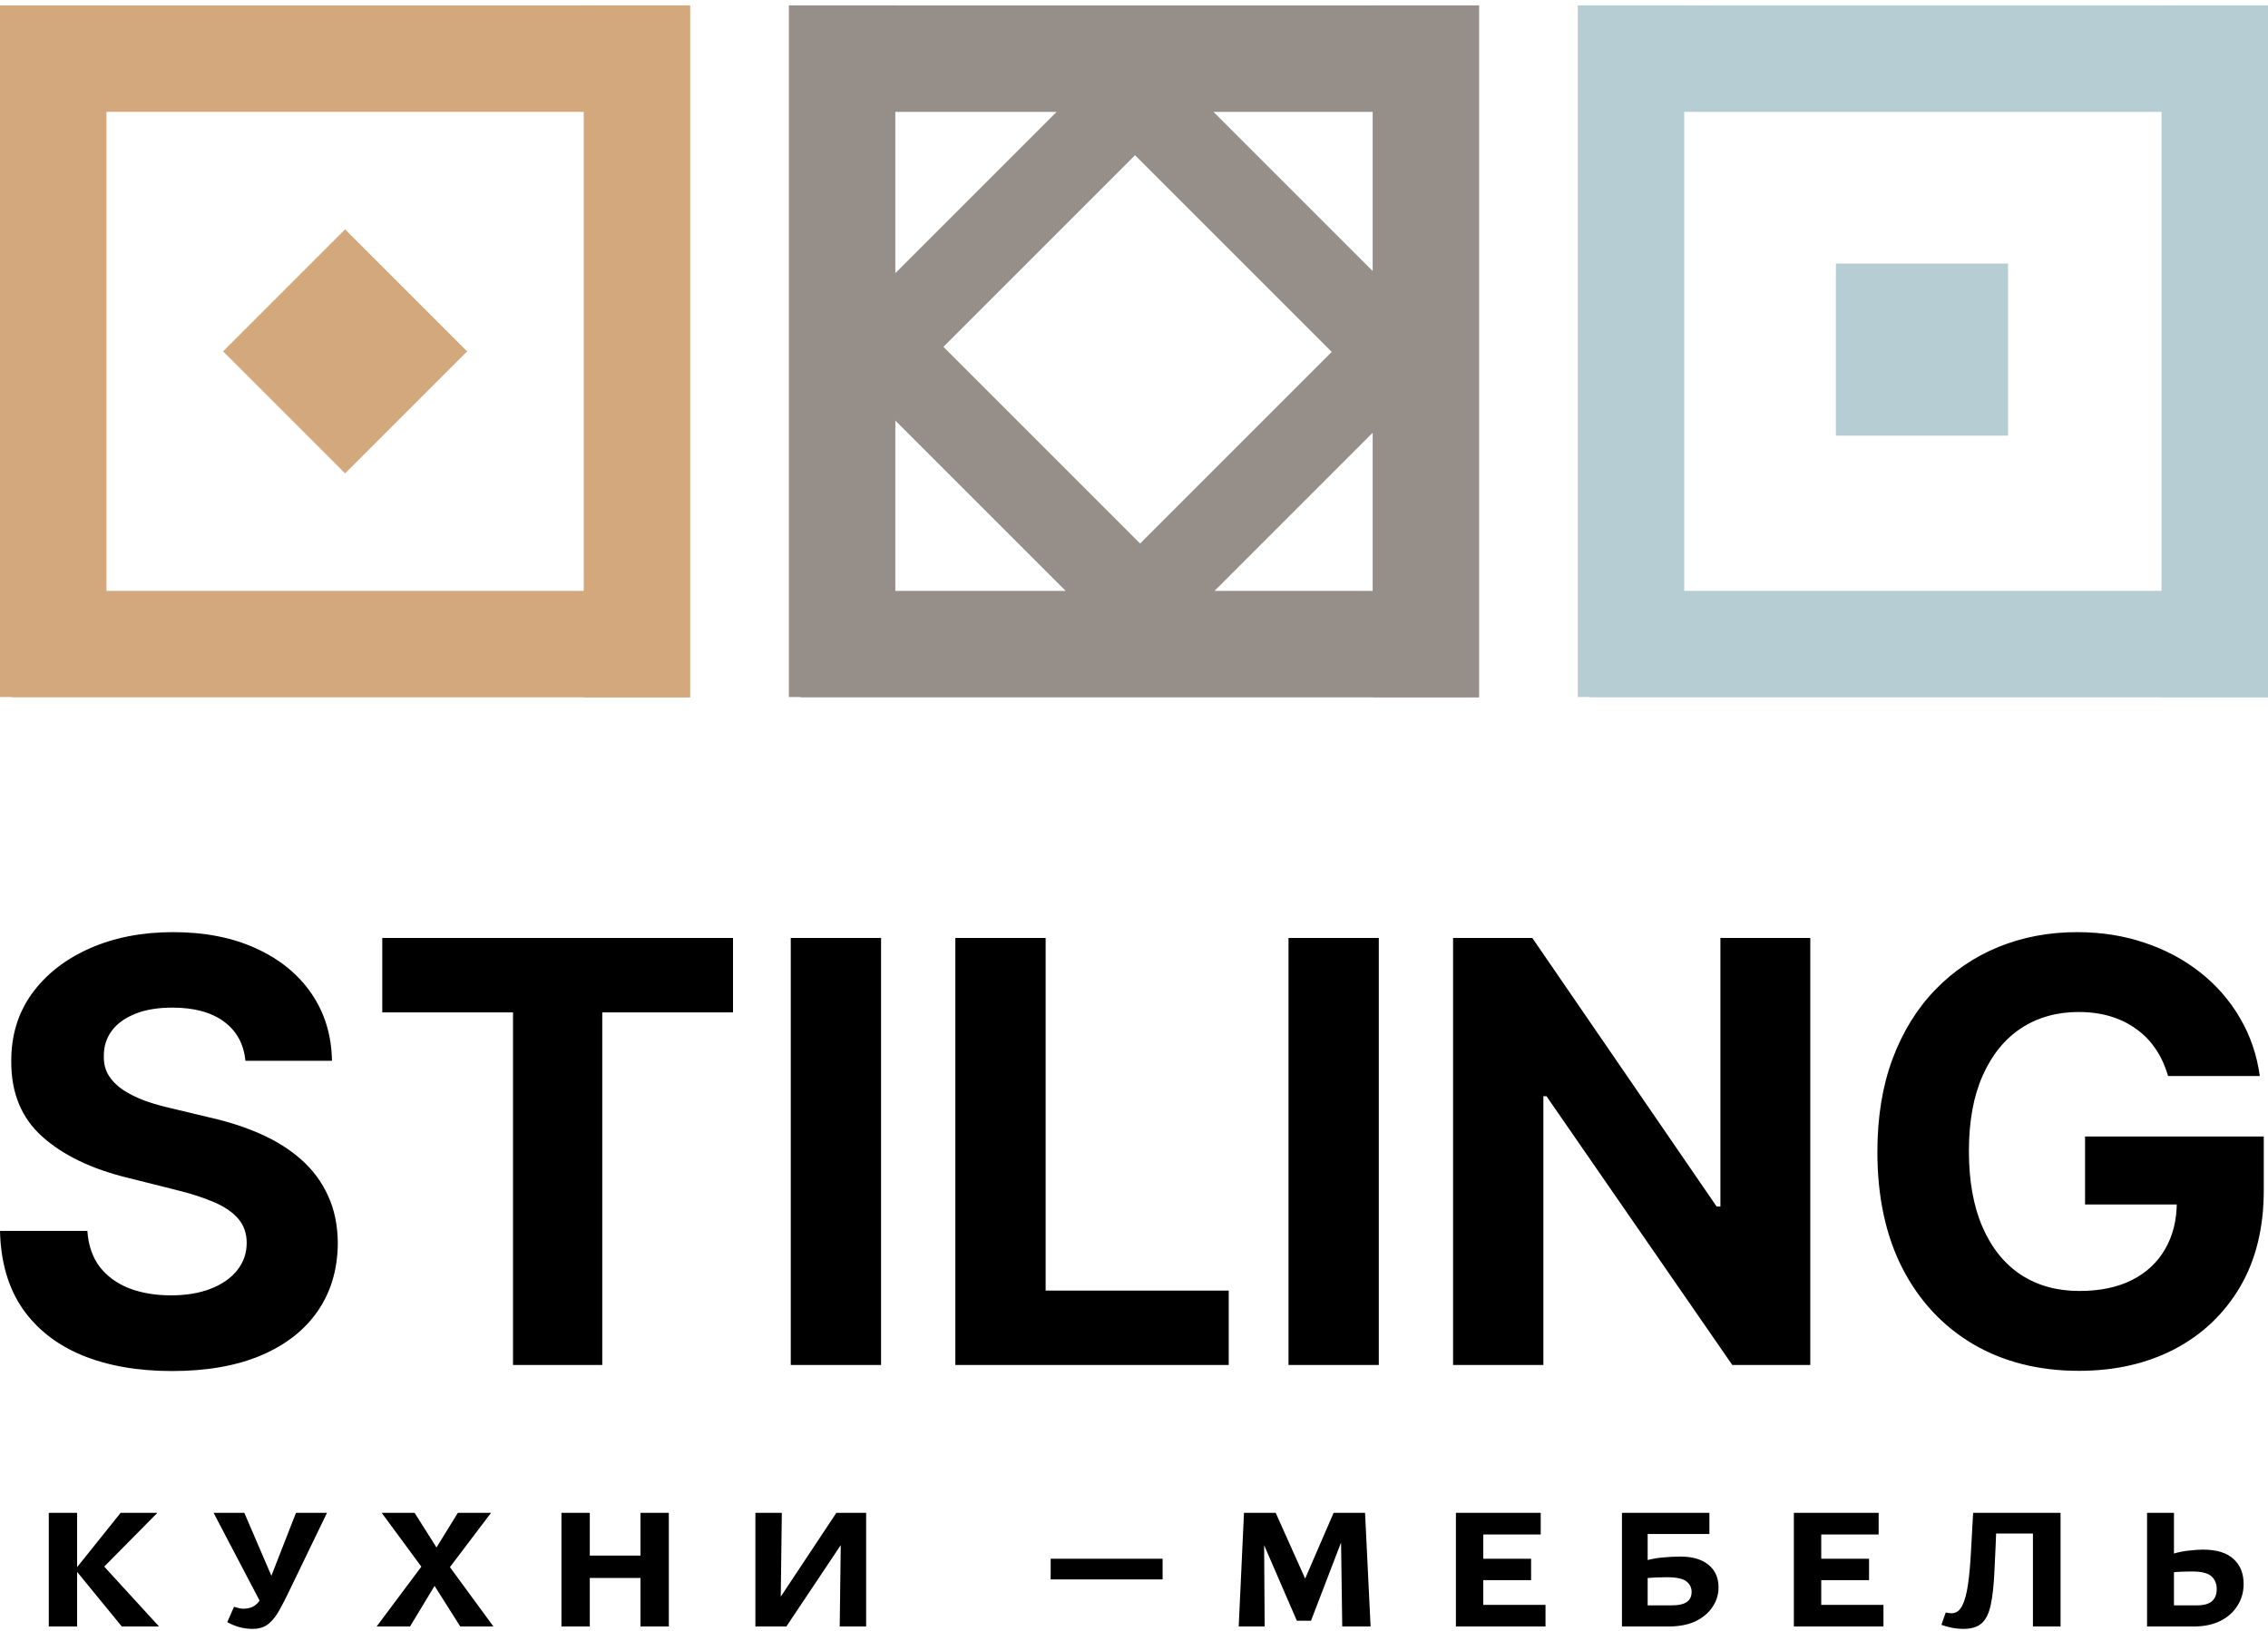
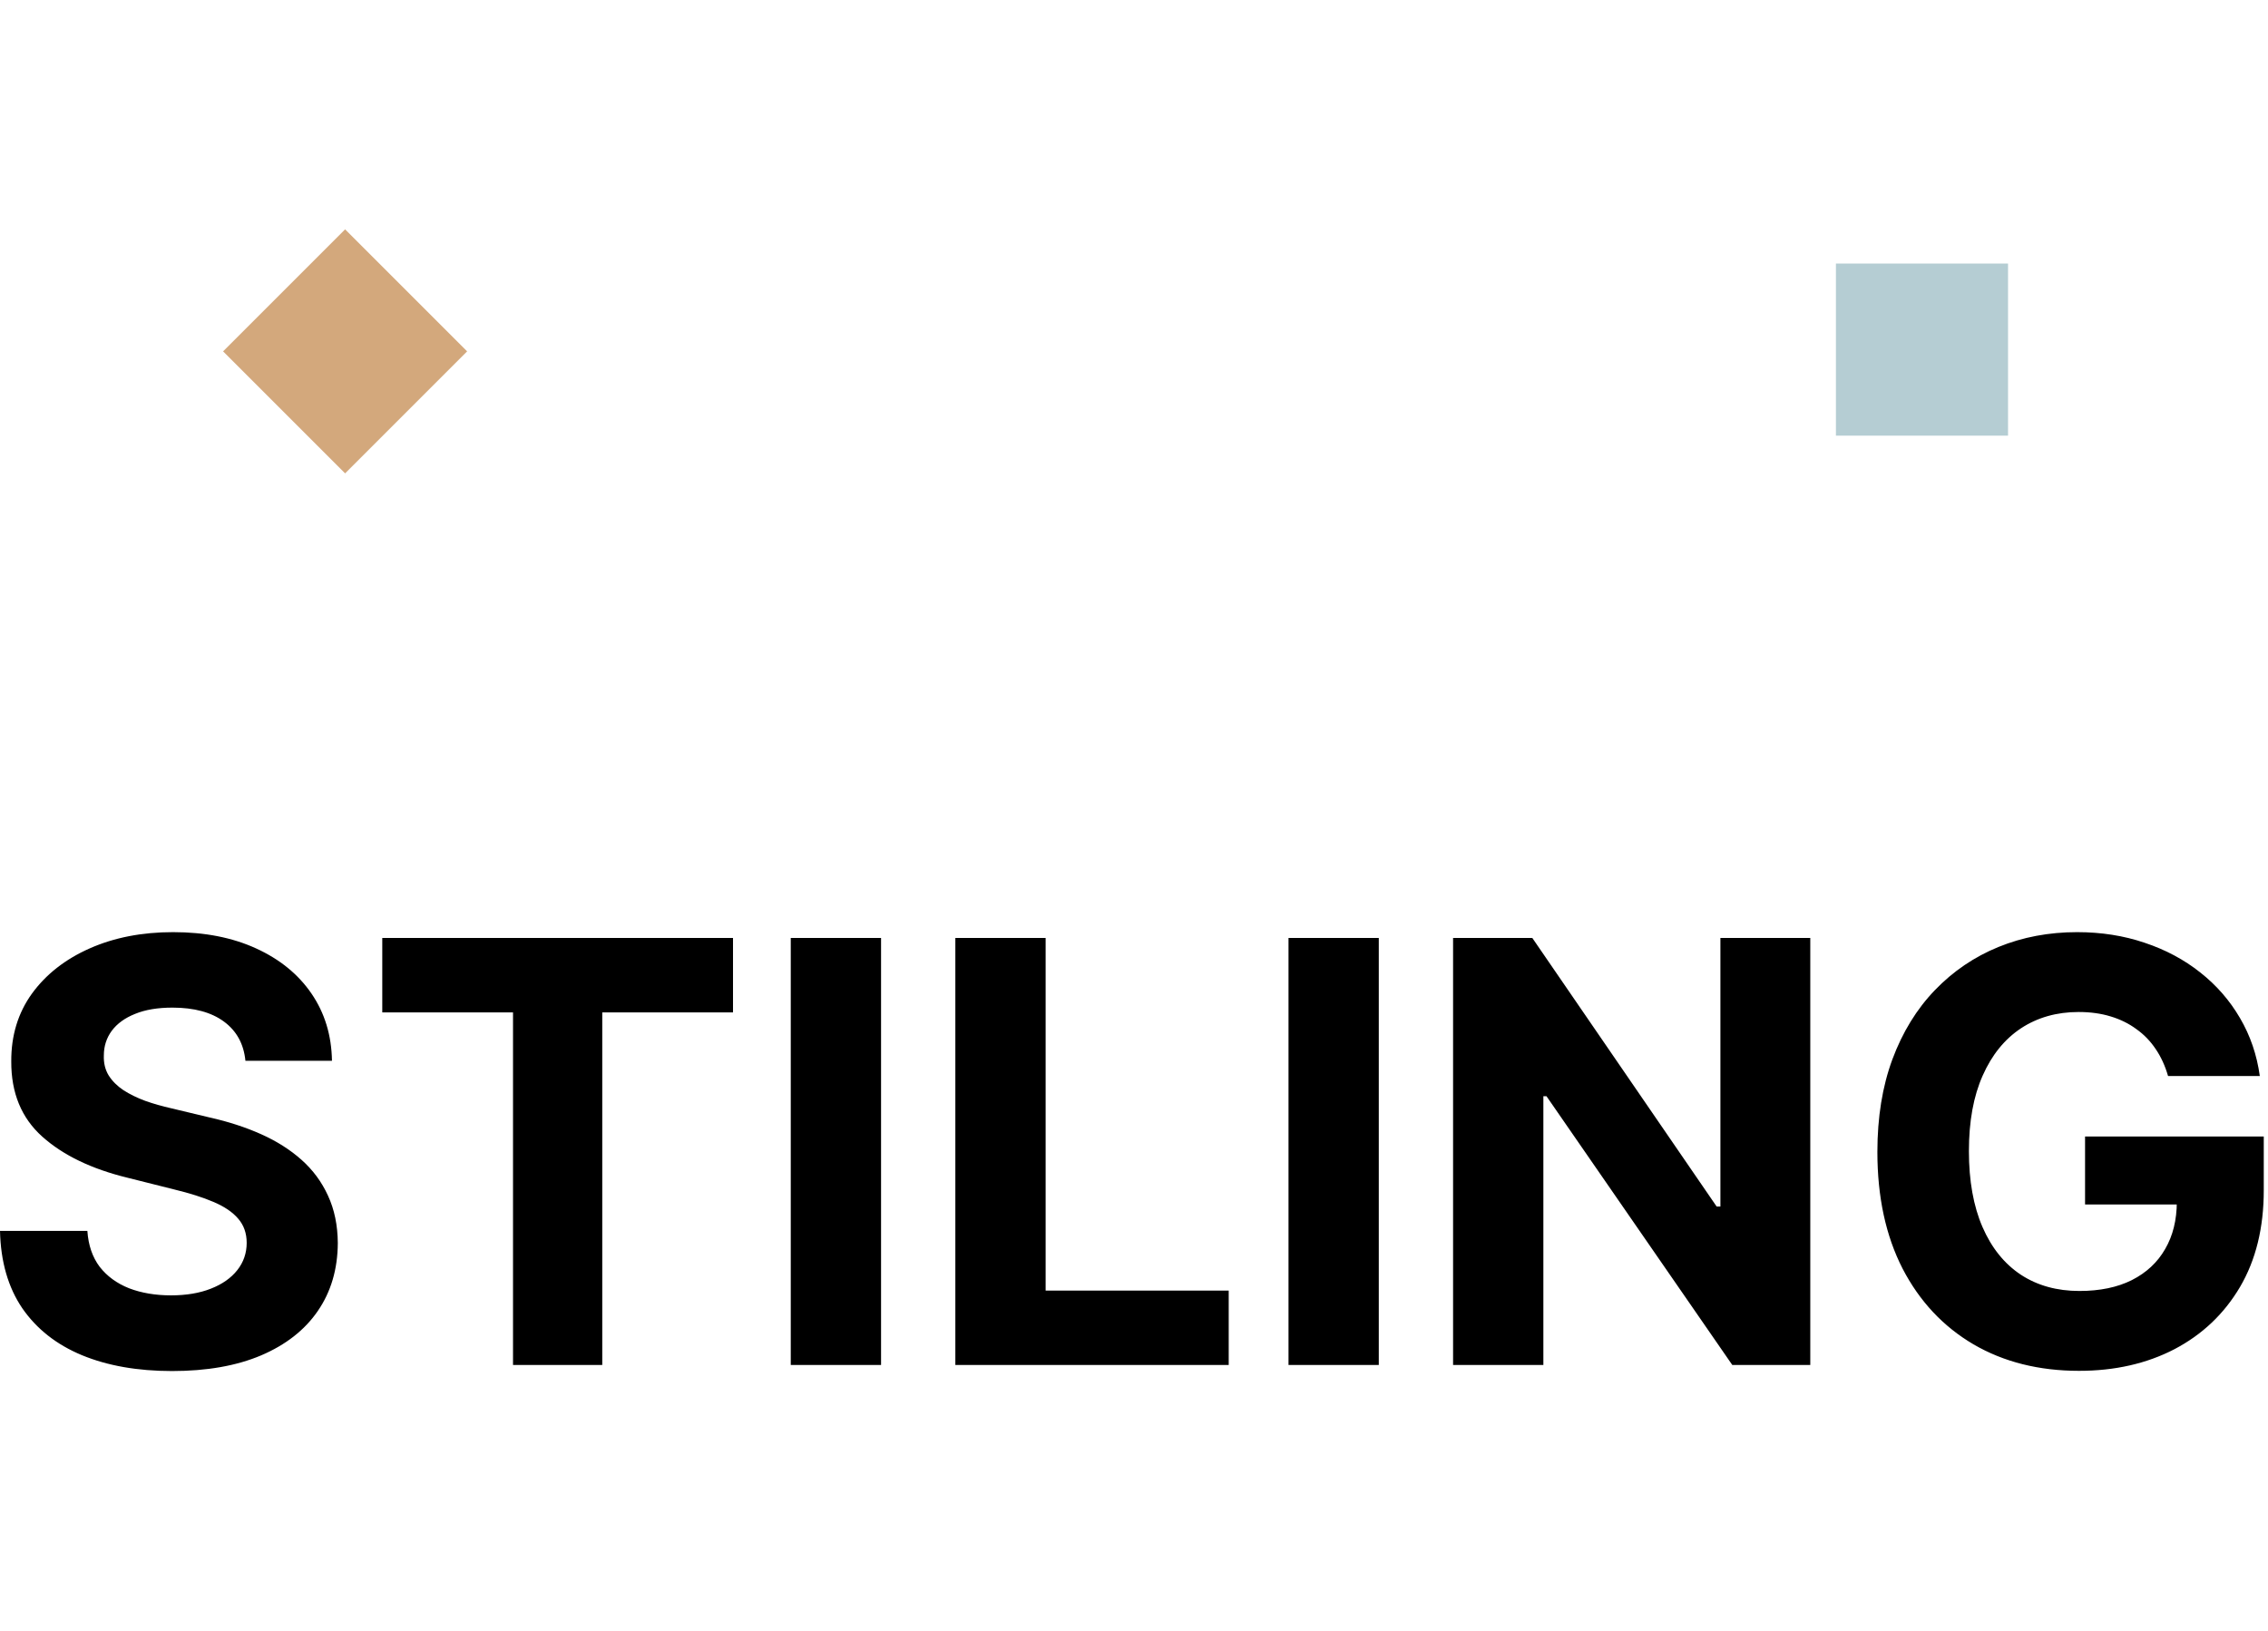
<svg xmlns="http://www.w3.org/2000/svg" width="285" height="205" viewBox="0 0 285 205" fill="none">
-   <path fill-rule="evenodd" clip-rule="evenodd" d="M185.868 87.654H172.491V87.632L100.589 87.632V87.596H99.132V0.68L112.509 0.68V0.683L172.491 0.683V0.678H185.868L185.868 87.654ZM112.509 14.059V34.327L132.776 14.059L112.509 14.059ZM112.509 52.852V74.256H133.913L112.509 52.852ZM172.491 54.385V74.256H152.621L172.491 54.385ZM172.491 14.059V34.058L152.492 14.059L172.491 14.059ZM118.552 43.589L143.267 68.304L167.349 44.222L142.634 19.507L118.552 43.589Z" fill="#968E89" />
  <rect x="230.705" y="33.121" width="21.628" height="21.628" fill="#B5CDD3" />
-   <path fill-rule="evenodd" clip-rule="evenodd" d="M285 87.654H271.623V87.632L199.722 87.632V87.596H198.265V0.68L211.642 0.68V0.683L271.623 0.683V0.678H285L285 87.654ZM211.642 14.059V74.256H271.623V14.059L211.642 14.059Z" fill="#B5CDD3" />
  <rect x="43.367" y="28.823" width="21.685" height="21.685" transform="rotate(45 43.367 28.823)" fill="#D3A87C" />
-   <path fill-rule="evenodd" clip-rule="evenodd" d="M86.73 87.654H73.353V87.632L1.456 87.632V87.596H0V0.68L13.377 0.68V0.683L73.353 0.683V0.678H86.73L86.73 87.654ZM13.377 14.059V74.256H73.353V14.059L13.377 14.059Z" fill="#D3A87C" />
  <path d="M30.841 133.312C30.632 131.198 29.732 129.556 28.142 128.386C26.553 127.215 24.395 126.63 21.67 126.63C19.819 126.63 18.255 126.892 16.98 127.416C15.705 127.923 14.726 128.63 14.045 129.539C13.381 130.447 13.05 131.478 13.05 132.631C13.014 133.592 13.215 134.43 13.652 135.146C14.106 135.863 14.726 136.483 15.512 137.007C16.299 137.513 17.207 137.959 18.238 138.343C19.268 138.71 20.369 139.024 21.539 139.286L26.361 140.439C28.701 140.963 30.85 141.662 32.806 142.535C34.763 143.409 36.458 144.483 37.89 145.759C39.322 147.034 40.432 148.536 41.218 150.265C42.021 151.995 42.432 153.978 42.449 156.213C42.432 159.498 41.593 162.345 39.934 164.756C38.292 167.149 35.916 169.009 32.806 170.337C29.715 171.647 25.985 172.302 21.618 172.302C17.286 172.302 13.512 171.638 10.298 170.311C7.101 168.983 4.603 167.018 2.804 164.415C1.022 161.795 0.088 158.554 0 154.694H10.979C11.102 156.493 11.617 157.995 12.525 159.201C13.451 160.389 14.683 161.288 16.22 161.9C17.775 162.494 19.53 162.791 21.487 162.791C23.408 162.791 25.077 162.511 26.492 161.952C27.924 161.393 29.033 160.616 29.819 159.62C30.606 158.624 30.999 157.48 30.999 156.187C30.999 154.982 30.64 153.969 29.924 153.148C29.226 152.327 28.195 151.628 26.832 151.051C25.487 150.475 23.836 149.951 21.88 149.479L16.037 148.012C11.512 146.911 7.94 145.191 5.32 142.85C2.699 140.509 1.398 137.356 1.415 133.391C1.398 130.141 2.263 127.303 4.009 124.875C5.774 122.447 8.193 120.551 11.268 119.189C14.342 117.826 17.836 117.145 21.749 117.145C25.732 117.145 29.208 117.826 32.178 119.189C35.165 120.551 37.488 122.447 39.148 124.875C40.807 127.303 41.663 130.115 41.716 133.312H30.841ZM48.037 127.233V117.878H92.111V127.233H75.681V171.542H64.466V127.233H48.037ZM110.715 117.878V171.542H99.369V117.878H110.715ZM120.05 171.542V117.878H131.396V162.188H154.402V171.542H120.05ZM173.261 117.878V171.542H161.916V117.878H173.261ZM227.482 117.878V171.542H217.683L194.336 137.767H193.942V171.542H182.596V117.878H192.554L215.717 151.628H216.189V117.878H227.482ZM272.44 135.225C272.073 133.95 271.558 132.823 270.893 131.845C270.23 130.849 269.418 130.01 268.457 129.329C267.513 128.63 266.432 128.098 265.209 127.731C264.003 127.364 262.667 127.181 261.199 127.181C258.456 127.181 256.046 127.862 253.967 129.224C251.906 130.587 250.298 132.57 249.146 135.173C247.992 137.758 247.416 140.92 247.416 144.658C247.416 148.396 247.985 151.576 249.12 154.196C250.256 156.816 251.861 158.816 253.941 160.196C256.02 161.559 258.475 162.24 261.303 162.24C263.871 162.24 266.064 161.786 267.881 160.878C269.715 159.952 271.113 158.65 272.073 156.973C273.051 155.296 273.541 153.314 273.541 151.025L275.847 151.366H262.011V142.824H284.468V149.584C284.468 154.301 283.472 158.353 281.48 161.742C279.489 165.114 276.747 167.717 273.253 169.551C269.758 171.368 265.759 172.276 261.251 172.276C256.221 172.276 251.802 171.167 247.992 168.948C244.185 166.712 241.215 163.542 239.084 159.437C236.969 155.314 235.914 150.423 235.914 144.763C235.914 140.413 236.542 136.535 237.8 133.129C239.075 129.705 240.857 126.805 243.146 124.429C245.434 122.053 248.098 120.245 251.137 119.005C254.177 117.765 257.469 117.145 261.015 117.145C264.055 117.145 266.885 117.59 269.505 118.481C272.125 119.355 274.448 120.595 276.475 122.202C278.52 123.809 280.188 125.722 281.48 127.94C282.773 130.141 283.602 132.57 283.97 135.225H272.44Z" fill="black" />
-   <path d="M15.306 204.403L9.45 197.249L15.155 190.125H19.774L11.835 198.154L12.137 195.83L19.985 204.403H15.306ZM6.13 204.403V190.125H9.692V204.403H6.13ZM31.76 204.705C31.136 204.705 30.553 204.624 30.009 204.463C29.466 204.302 28.983 204.101 28.56 203.86L29.406 201.928C29.647 202.008 29.858 202.069 30.039 202.109C30.221 202.149 30.402 202.169 30.583 202.169C31.428 202.169 32.072 201.877 32.515 201.294C32.957 200.69 33.4 199.825 33.843 198.698L37.193 190.125H41.087L36.348 199.935C35.946 200.781 35.543 201.565 35.141 202.29C34.758 203.014 34.306 203.598 33.782 204.041C33.259 204.483 32.585 204.705 31.76 204.705ZM33.058 201.988L26.84 190.125H30.703L34.779 199.603L33.058 201.988ZM47.332 204.403L52.947 196.887L47.966 190.125H52.102L54.849 194.472L57.535 190.125H61.701L56.539 196.947L62.003 204.403H57.837L54.607 199.302L51.528 204.403H47.332ZM80.483 204.403V190.125H84.045V204.403H80.483ZM70.552 204.403V190.125H74.114V204.403H70.552ZM71.699 198.305V195.498H82.867V198.305H71.699ZM96.766 204.403V202.682L105.097 190.125H107.15V191.936L98.818 204.403H96.766ZM94.924 204.403V190.125H98.245L98.064 204.403H94.924ZM105.52 204.403L105.701 190.125H108.84V204.403H105.52ZM132.028 198.486V195.89H146.095V198.486H132.028ZM168.668 204.403L168.487 191.574L169.544 191.182L164.744 203.678H162.963L157.499 191.061L158.375 190.125H160.307L164.714 199.966H163.325L167.582 190.125H171.535L172.231 204.403H168.668ZM155.658 204.403L156.322 190.125H158.827L158.918 204.403H155.658ZM182.952 204.403V190.125H186.393V204.403H182.952ZM184.099 204.403V201.686H194.211V204.403H184.099ZM184.099 198.577V195.89H192.4V198.577H184.099ZM184.099 192.842V190.125H193.608V192.842H184.099ZM203.817 204.403V190.125H214.806V192.781H207.047V201.747H210.126C210.951 201.747 211.566 201.606 211.968 201.324C212.37 201.042 212.571 200.62 212.571 200.056C212.571 199.513 212.35 199.07 211.907 198.728C211.464 198.386 210.65 198.215 209.461 198.215C209.14 198.215 208.667 198.225 208.044 198.245C207.439 198.265 206.836 198.325 206.233 198.426V196.283C207.118 196.001 207.983 195.82 208.829 195.74C209.694 195.659 210.478 195.619 211.182 195.619C212.672 195.619 213.838 195.961 214.684 196.645C215.529 197.329 215.953 198.275 215.953 199.483C215.953 200.408 215.691 201.243 215.167 201.988C214.664 202.733 213.951 203.326 213.024 203.769C212.098 204.192 210.991 204.403 209.704 204.403H203.817ZM225.419 204.403V190.125H228.86V204.403H225.419ZM226.566 204.403V201.686H236.678V204.403H226.566ZM226.566 198.577V195.89H234.867V198.577H226.566ZM226.566 192.842V190.125H236.074V192.842H226.566ZM246.737 204.705C246.234 204.705 245.73 204.654 245.227 204.554C244.744 204.453 244.323 204.332 243.96 204.192L244.502 202.652C244.644 202.672 244.774 202.692 244.896 202.712C245.016 202.733 245.127 202.743 245.227 202.743C245.811 202.743 246.264 202.421 246.585 201.777C246.908 201.113 247.149 200.207 247.31 199.06C247.472 197.893 247.592 196.555 247.673 195.045C247.754 193.516 247.844 191.876 247.945 190.125H250.933C250.832 193.023 250.732 195.418 250.631 197.309C250.55 199.181 250.389 200.66 250.148 201.747C249.906 202.833 249.514 203.598 248.97 204.041C248.447 204.483 247.703 204.705 246.737 204.705ZM255.461 204.403V190.125H258.932V204.403H255.461ZM249.092 192.721V190.125H256.969V192.721H249.092ZM269.802 204.403V190.125H273.183V201.747H276.11C276.936 201.747 277.549 201.575 277.953 201.233C278.355 200.891 278.556 200.378 278.556 199.694C278.556 199.03 278.335 198.497 277.892 198.094C277.448 197.692 276.614 197.49 275.387 197.49C275.164 197.49 274.723 197.5 274.058 197.521C273.414 197.541 272.801 197.601 272.216 197.702V195.558C273.103 195.216 273.968 194.995 274.813 194.894C275.678 194.794 276.343 194.743 276.806 194.743C278.536 194.743 279.823 195.136 280.668 195.921C281.514 196.685 281.936 197.732 281.936 199.06C281.936 200.086 281.675 201.002 281.151 201.807C280.649 202.612 279.933 203.246 279.009 203.709C278.083 204.171 276.975 204.403 275.688 204.403H269.802Z" fill="black" />
</svg>